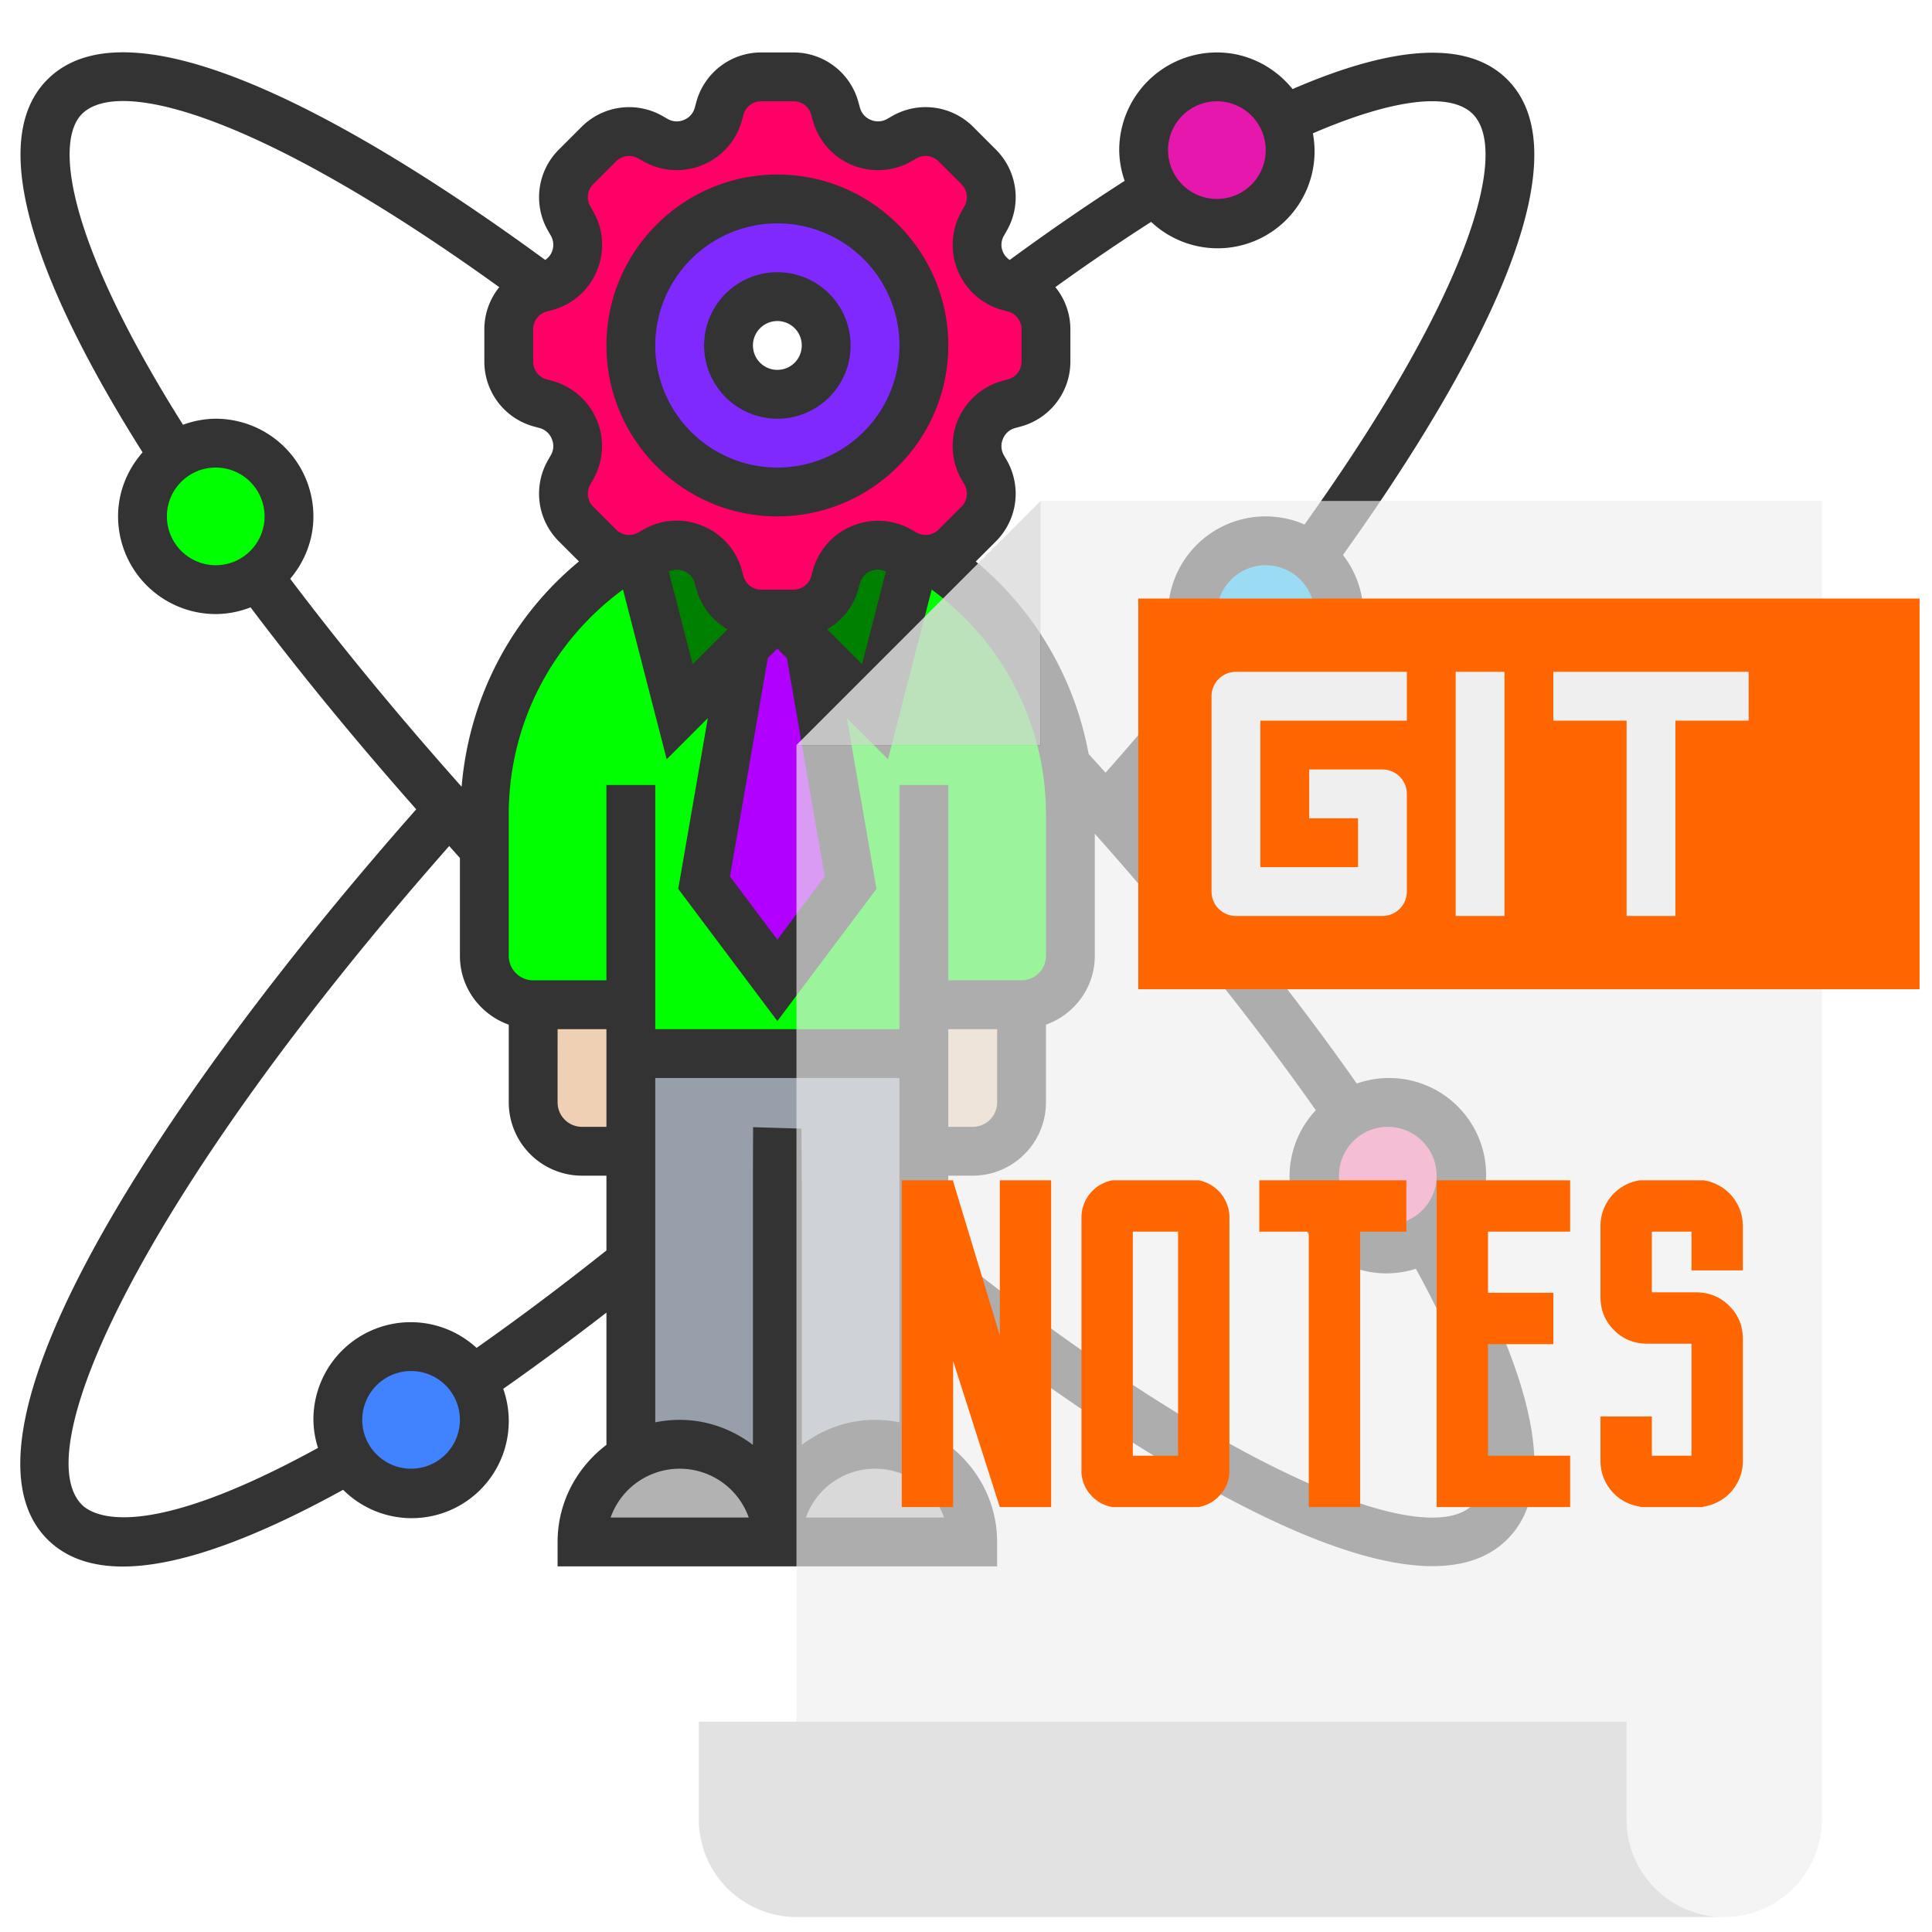
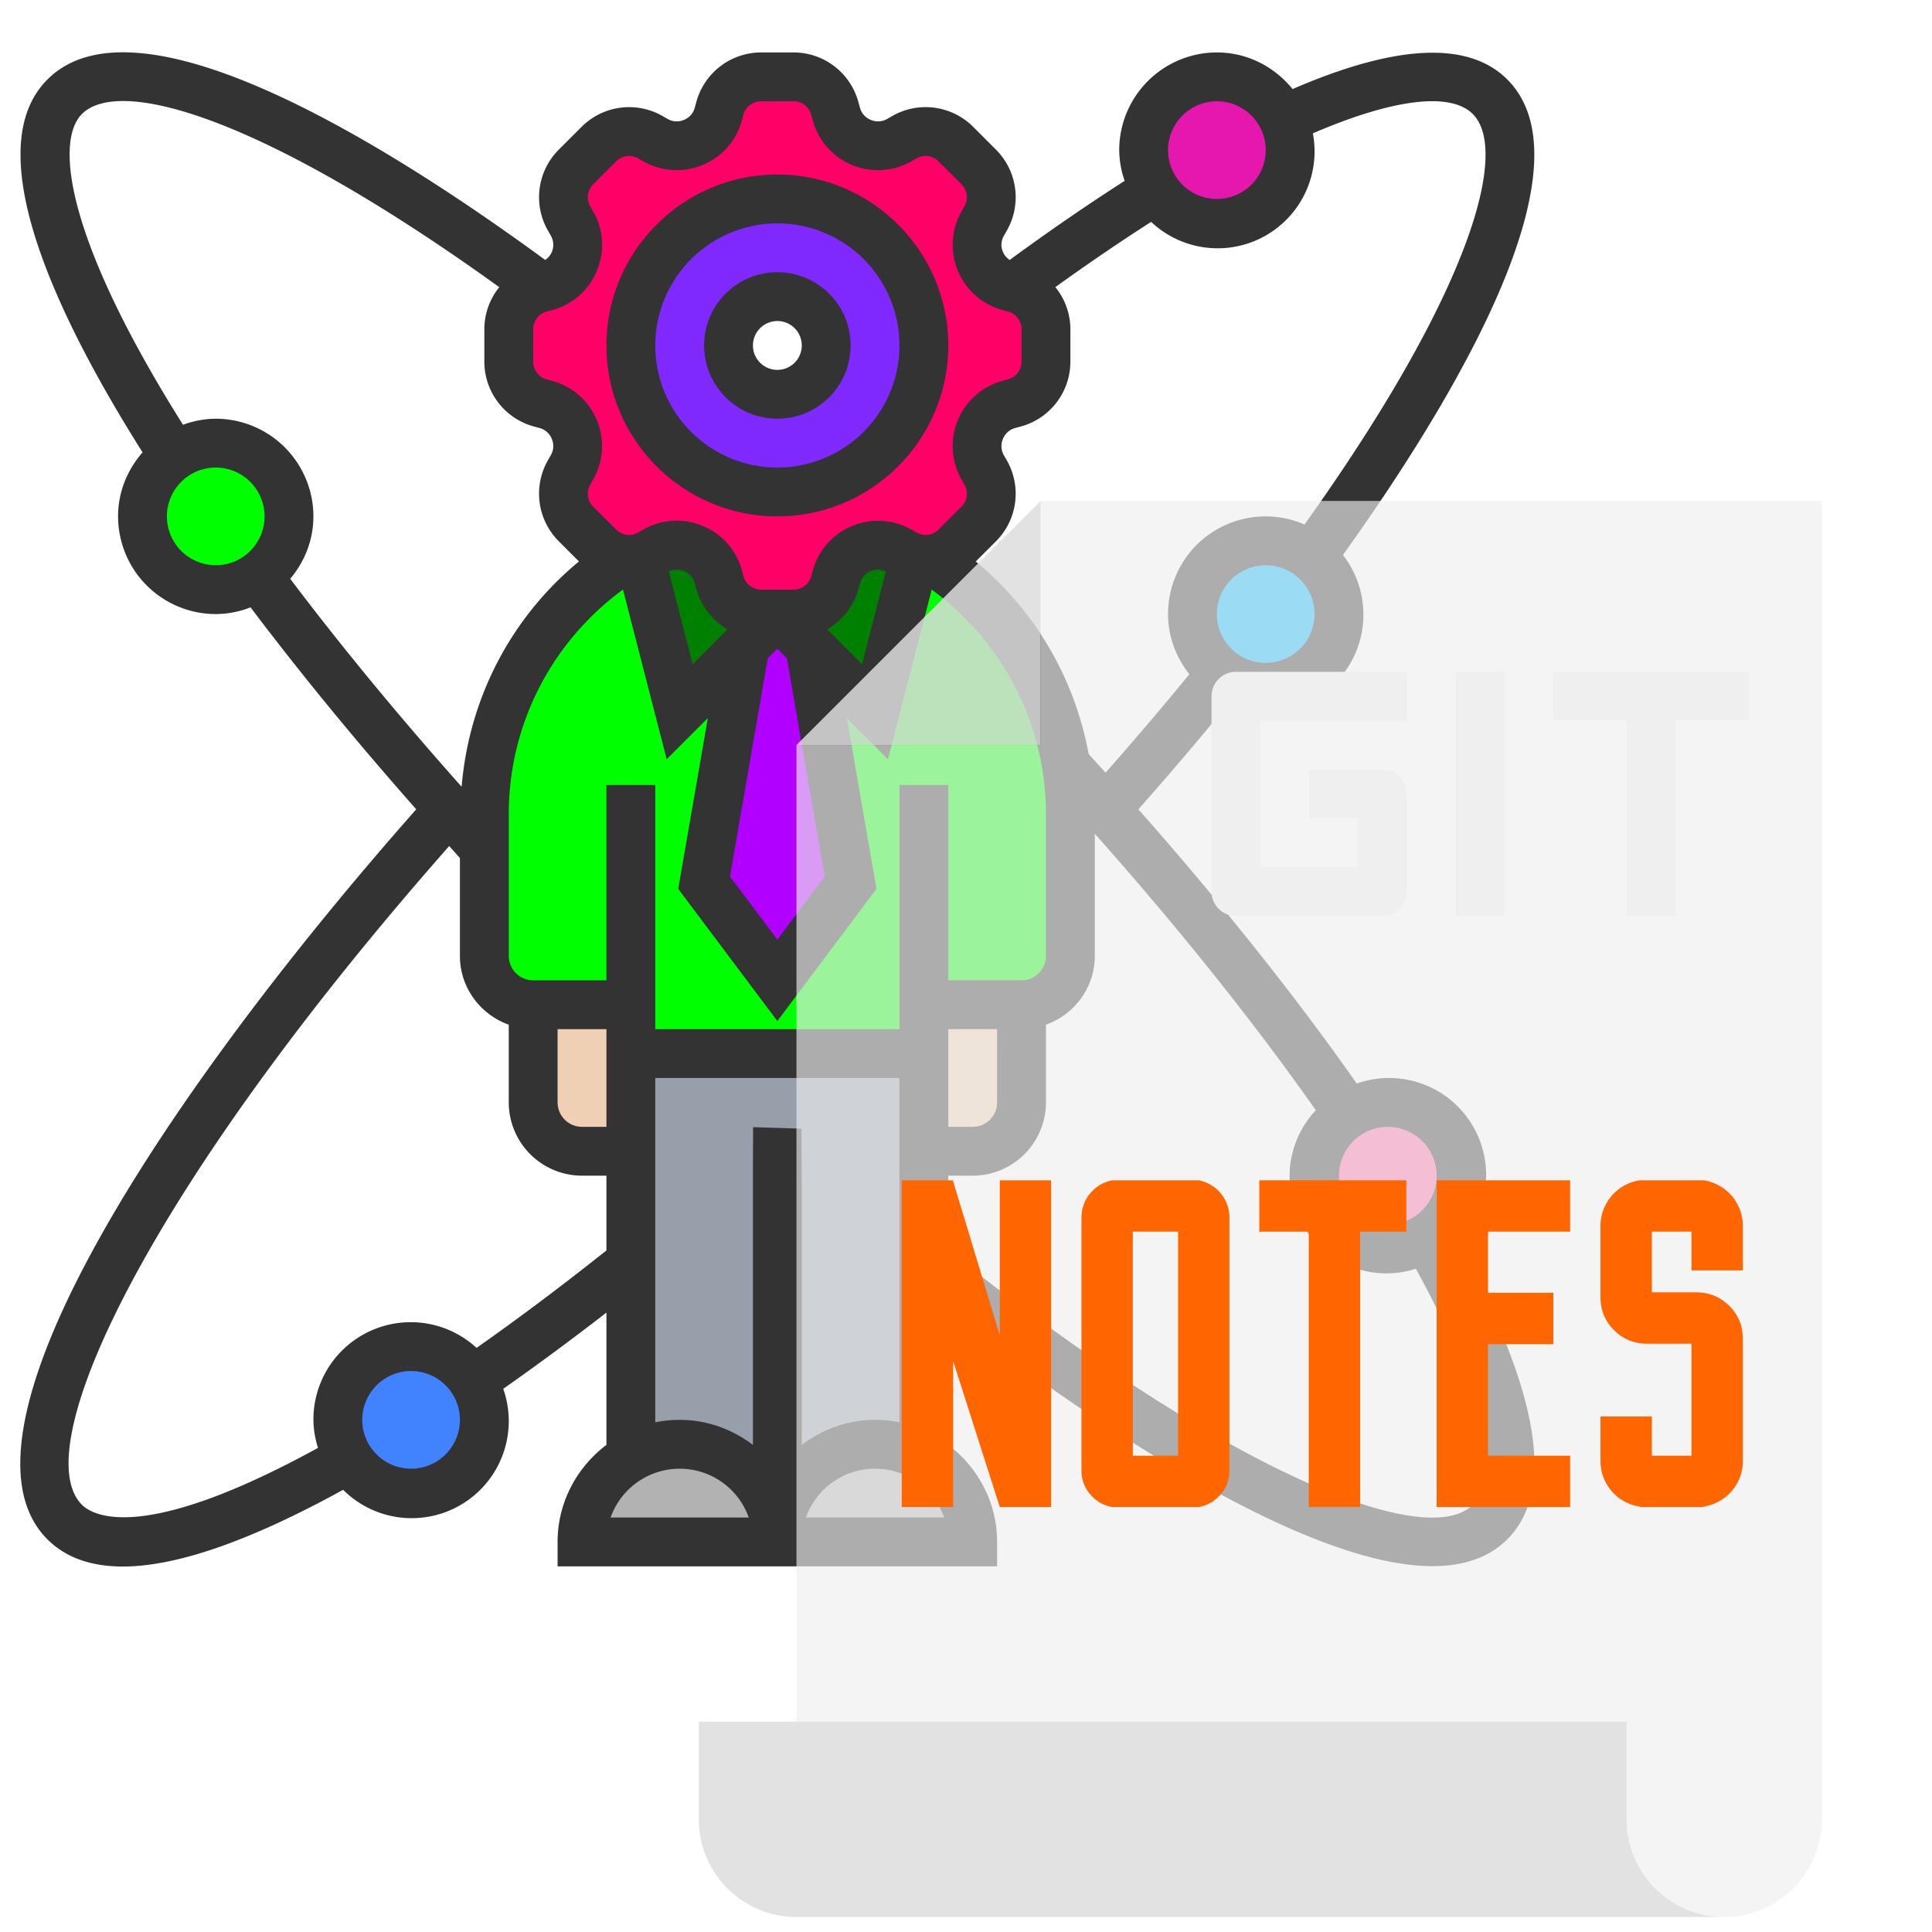
<svg xmlns="http://www.w3.org/2000/svg" preserveAspectRatio="xMidYMid meet" width="2000" height="2000" viewBox="0 0 2000 2000">
  <defs>
    <style>.cls-1{fill:#b2b2b2;}.cls-2{fill:#969faa;}.cls-3{fill:lime;}.cls-4{fill:#b100ff;}.cls-5{fill:green;}.cls-6{fill:#f0d0b4;}.cls-7{fill:#00b8ff;}.cls-8{fill:#e517ad;}.cls-9{fill:#ff66a3;}.cls-10{fill:#4082ff;}.cls-11{fill:#f06;}.cls-12{fill:#7f29ff;}.cls-13{fill:#333;}.cls-14,.cls-17{fill:#efefef;}.cls-14{opacity:0.65;}.cls-15{fill:#ddd;opacity:0.85;}.cls-16{fill:#f60;}</style>
  </defs>
  <g id="Layer_1" data-name="Layer 1">
    <path class="cls-1" d="M1006.939,1596.226H804.718a100.97,100.97,0,0,1,151.666-87.461,106.805,106.805,0,0,1,20.98,15.925A101.744,101.744,0,0,1,1006.939,1596.226Z" />
    <path class="cls-1" d="M804.718,1596.226H602.496a101.357,101.357,0,0,1,101.111-101.111A100.975,100.975,0,0,1,804.718,1596.226Z" />
    <path class="cls-2" d="M775.143,1524.69a100.965,100.965,0,0,0-122.091-15.925V1090.672H956.384v418.093a100.97,100.97,0,0,0-151.666,87.461A101.745,101.745,0,0,0,775.143,1524.69Z" />
    <path class="cls-3" d="M662.657,577.535l40.95,159.249L771.351,669.04,728.885,913.728l75.833,101.111,75.833-101.111L838.084,669.04l67.744,67.744,40.95-159.249a40.789,40.789,0,0,0,17.442,1.011v.253a314.06,314.06,0,0,1,139.786,213.849,300.232,300.232,0,0,1,4.044,50.303V989.562a50.704,50.704,0,0,1-50.555,50.555H956.384v50.555H653.052v-50.555H551.941a50.704,50.704,0,0,1-50.555-50.555V842.951a314.187,314.187,0,0,1,143.83-264.152v-.253a40.789,40.789,0,0,0,17.442-1.011Z" />
    <path class="cls-4" d="M804.718,635.674,838.084,669.04l42.467,244.688-75.833,101.111L728.885,913.728,771.351,669.04Z" />
    <path class="cls-5" d="M930.601,569.952l5.814,3.286a40.898,40.898,0,0,0,10.364,4.297l-40.95,159.249L838.084,669.04l-33.367-33.367h16.936A44.364,44.364,0,0,0,864.12,603.318l1.769-6.319A44.433,44.433,0,0,1,891.42,567.93c.253,0,.253,0,.506-.253a44.258,44.258,0,0,1,38.675,2.275Z" />
    <path class="cls-5" d="M718.015,567.93a44.433,44.433,0,0,1,25.53,29.069l1.769,6.319a44.364,44.364,0,0,0,42.467,32.355h16.936L771.351,669.04l-67.744,67.744-40.95-159.249a40.894,40.894,0,0,0,10.364-4.297l5.814-3.286a44.259,44.259,0,0,1,38.675-2.275c.253.253.253.253.505.253Z" />
    <path class="cls-6" d="M1057.495,1040.117v101.111a50.704,50.704,0,0,1-50.555,50.555H956.384V1040.117Z" />
    <path class="cls-6" d="M653.052,1090.672V1191.783H602.496a50.704,50.704,0,0,1-50.555-50.555V1040.117H653.052Z" />
    <path class="cls-7" d="M1357.541,576.524a74.917,74.917,0,0,1,28.564,59.15,76.121,76.121,0,1,1-28.564-59.15Z" />
    <path class="cls-8" d="M1306.986,96.248a74.917,74.917,0,0,1,28.564,59.15,76.121,76.121,0,1,1-28.564-59.15Z" />
    <path class="cls-9" d="M1436.66,1141.228a75.768,75.768,0,0,1,40.191,140.038,74.815,74.815,0,0,1-40.191,11.628,75.915,75.915,0,0,1-40.95-139.786A77.636,77.636,0,0,1,1436.66,1141.228Z" />
    <path class="cls-10" d="M489.252,1428.888a75.738,75.738,0,1,1-127.905,81.141,74.816,74.816,0,0,1-11.628-40.191,75.751,75.751,0,0,1,139.533-40.95Z" />
    <path class="cls-3" d="M223.331,458.73a76.096,76.096,0,1,1-43.225,13.65A74.493,74.493,0,0,1,223.331,458.73Z" />
    <path class="cls-11" d="M804.718,509.285c83.669,0,151.666-67.997,151.666-151.666S888.387,205.953,804.718,205.953,653.052,273.95,653.052,357.619,721.049,509.285,804.718,509.285ZM678.835,569.952l-5.814,3.286a43.032,43.032,0,0,1-27.805,5.308A42.155,42.155,0,0,1,619.938,566.16l-23.761-23.761a44.035,44.035,0,0,1-7.078-53.083l3.286-5.814a44.259,44.259,0,0,0,2.275-38.675c-.253-.253-.253-.253-.253-.506a44.434,44.434,0,0,0-29.069-25.53l-6.32-1.769a44.364,44.364,0,0,1-32.355-42.467V340.683a44.364,44.364,0,0,1,32.355-42.467l1.77-.506,4.55-1.264a44.433,44.433,0,0,0,29.069-25.53c0-.253,0-.253.253-.505a44.259,44.259,0,0,0-2.275-38.675l-3.286-5.814a44.034,44.034,0,0,1,7.078-53.083l23.761-23.761A44.034,44.034,0,0,1,673.021,142l5.814,3.286a44.259,44.259,0,0,0,38.675,2.275c.253-.253.253-.253.506-.253a44.434,44.434,0,0,0,25.53-29.069l1.769-6.32a44.364,44.364,0,0,1,42.467-32.355h33.872A44.364,44.364,0,0,1,864.12,111.92l1.77,6.32a44.433,44.433,0,0,0,25.53,29.069c.253,0,.253,0,.506.253a44.258,44.258,0,0,0,38.675-2.275L936.415,142a44.034,44.034,0,0,1,53.083,7.078l23.761,23.761a44.034,44.034,0,0,1,7.078,53.083l-3.286,5.814a44.259,44.259,0,0,0-2.275,38.675c.253.253.253.253.253.505a44.434,44.434,0,0,0,29.069,25.53l4.55,1.264,1.769.506a44.364,44.364,0,0,1,32.355,42.467v33.872a44.364,44.364,0,0,1-32.355,42.467l-6.319,1.769a44.434,44.434,0,0,0-29.069,25.53c0,.253,0,.253-.253.506a44.259,44.259,0,0,0,2.275,38.675l3.286,5.814a44.035,44.035,0,0,1-7.078,53.083l-23.761,23.761A42.155,42.155,0,0,1,964.22,578.546a43.032,43.032,0,0,1-27.805-5.308l-5.814-3.286a44.258,44.258,0,0,0-38.675-2.275c-.253.253-.253.253-.506.253a44.433,44.433,0,0,0-25.53,29.069l-1.77,6.319a44.364,44.364,0,0,1-42.467,32.355h-33.872a44.364,44.364,0,0,1-42.467-32.355l-1.769-6.319a44.433,44.433,0,0,0-25.53-29.069c-.253,0-.253,0-.505-.253a44.259,44.259,0,0,0-38.675,2.275Z" />
    <path class="cls-12" d="M804.718,205.953c83.669,0,151.666,67.997,151.666,151.666S888.387,509.285,804.718,509.285s-151.666-67.997-151.666-151.666S721.049,205.953,804.718,205.953Zm50.555,151.666a50.555,50.555,0,1,0-50.555,50.555A50.704,50.704,0,0,0,855.273,357.619Z" />
    <path class="cls-13" d="M804.718,433.452a75.833,75.833,0,1,0-75.833-75.833A75.926,75.926,0,0,0,804.718,433.452Zm0-101.111A25.278,25.278,0,1,1,779.44,357.619,25.287,25.287,0,0,1,804.718,332.341Z" />
    <path class="cls-13" d="M804.718,534.563c97.547,0,176.944-79.397,176.944-176.944S902.264,180.675,804.718,180.675,627.774,260.073,627.774,357.619,707.171,534.563,804.718,534.563Zm0-303.332A126.388,126.388,0,1,1,678.329,357.619,126.532,126.532,0,0,1,804.718,231.231Z" />
    <path class="cls-13" d="M1509.106,1287.358a100.457,100.457,0,0,0-104.599-165.67c-63.017-89.837-140.038-186.549-226.058-283.868,32.204-36.425,63.245-72.876,92.769-108.922a100.712,100.712,0,0,0,119.007-154.421c108.669-151.767,261.548-400.752,170.119-492.207-40.192-40.192-115.216-36.425-222.292,9.934-18.579-22.927-46.587-37.916-78.336-37.916a101.212,101.212,0,0,0-101.111,101.111,99.184,99.184,0,0,0,5.637,31.825c-37.992,24.317-77.855,51.718-119.007,81.874a19.076,19.076,0,0,1-7.027-8.342,18.61,18.61,0,0,1,.935-16.557l3.236-5.687a69.641,69.641,0,0,0-11.198-83.442l-23.913-23.913a69.542,69.542,0,0,0-83.416-11.173l-5.687,3.261a18.997,18.997,0,0,1-17.012.733,18.627,18.627,0,0,1-10.869-12.285l-1.77-6.345a69.519,69.519,0,0,0-66.885-51.061H787.807a69.565,69.565,0,0,0-66.91,51.086l-1.719,6.319a18.816,18.816,0,0,1-11.299,12.462,18.595,18.595,0,0,1-16.557-.935l-5.687-3.236a69.594,69.594,0,0,0-83.442,11.198L578.28,155.094a69.589,69.589,0,0,0-11.173,83.416l3.261,5.687a19.001,19.001,0,0,1,.733,17.012,18.086,18.086,0,0,1-6.749,7.861C407.757,154.311,144.136-12.775,49.117,82.269c-72.901,72.876,10.364,246.432,98.482,386.016-15.596,17.796-25.379,40.823-25.379,66.278A101.213,101.213,0,0,0,223.331,635.674a99.965,99.965,0,0,0,36.046-6.951c51.44,68.199,108.846,138.193,171.509,209.072C181.319,1120.247-63.267,1481.162,49.092,1593.521q28.134,28.134,78.133,28.134c55.864-.025,132.253-26.744,227.98-79.422A100.476,100.476,0,0,0,520.951,1437.71q51.983-36.476,106.823-78.892v136.929c-30.51,23.104-50.555,59.352-50.555,100.454v25.278H1032.217v-25.278c0-41.127-20.045-77.375-50.555-100.454v-137.03c120.423,92.921,359.702,262.559,501.257,262.559,31.42,0,58.012-8.367,77.426-27.78,50.277-50.227,32.886-153.284-51.238-306.138Zm-21.89-70.297a50.555,50.555,0,1,1-50.555-50.555A50.606,50.606,0,0,1,1487.216,1217.061ZM1310.272,686.229a50.555,50.555,0,1,1,50.555-50.555A50.606,50.606,0,0,1,1310.272,686.229Zm214.33-568.217c38.093,38.093-1.997,184.047-174.189,424.943a100.953,100.953,0,0,0-141.252,92.719c0,23.609,8.468,45.045,22.067,62.284-27.654,33.746-56.673,67.82-86.728,101.945-5.839-6.446-11.628-12.866-17.517-19.312-14.459-78.007-55.257-148.481-116.884-199.34l21.081-21.082a69.589,69.589,0,0,0,11.173-83.416l-3.261-5.688a19.002,19.002,0,0,1-.733-17.012,18.627,18.627,0,0,1,12.285-10.869l6.345-1.744a69.572,69.572,0,0,0,51.061-66.91V340.708a69.115,69.115,0,0,0-15.546-43.478q51.339-36.969,99.164-67.542a100.328,100.328,0,0,0,167.414-91.657C1441.463,102.492,1501.396,94.832,1524.601,118.012Zm-542.94,947.383h50.555v75.833a25.287,25.287,0,0,1-25.278,25.278H981.662Zm75.833-50.555h-75.833V812.618H931.106v252.777H678.329V812.618H627.774v202.221H551.941a25.287,25.287,0,0,1-25.278-25.278V842.9c0-92.719,44.135-178.182,118.249-232.605L690.159,785.95l42.593-42.593L702.116,920.149,804.718,1056.977,907.32,920.174,876.683,743.407,919.251,786l45.247-175.68c74.139,54.423,118.274,139.862,118.274,232.58V989.561A25.287,25.287,0,0,1,1057.495,1014.839Zm-480.276,50.555H627.774v101.111H602.496a25.287,25.287,0,0,1-25.278-25.278Zm276.563-158.112-49.064,65.419-49.064-65.419L794.834,681.3l9.884-9.884,9.884,9.909Zm2.477-255.81a69.461,69.461,0,0,0,32.28-41.582l1.719-6.319a18.816,18.816,0,0,1,11.299-12.462,18.354,18.354,0,0,1,15.495.607l-24.671,95.878ZM717.03,687.619l-24.696-95.903a18.856,18.856,0,0,1,15.95-.43,18.627,18.627,0,0,1,10.869,12.285l1.744,6.345a69.278,69.278,0,0,0,32.254,41.556Zm542.687-582.777a50.555,50.555,0,1,1-50.555,50.555A50.606,50.606,0,0,1,1259.716,104.842ZM617.89,280.244a68.947,68.947,0,0,0-3.665-61.096l-3.236-5.688a18.889,18.889,0,0,1,3.008-22.649L637.885,166.95a18.946,18.946,0,0,1,22.674-3.033l5.688,3.21a69.972,69.972,0,0,0,101.692-42.113l1.694-6.294a18.93,18.93,0,0,1,18.175-13.877h33.822a18.884,18.884,0,0,1,18.149,13.852l1.719,6.319a69.925,69.925,0,0,0,101.667,42.138l5.687-3.236a18.816,18.816,0,0,1,22.649,3.008l23.887,23.862a18.899,18.899,0,0,1,3.033,22.674l-3.21,5.688A69.972,69.972,0,0,0,1037.323,320.84l6.294,1.694a18.93,18.93,0,0,1,13.877,18.175V374.53a18.885,18.885,0,0,1-13.852,18.149l-6.319,1.719a69.925,69.925,0,0,0-42.138,101.667l3.236,5.688a18.889,18.889,0,0,1-3.008,22.649L971.55,548.289a18.904,18.904,0,0,1-22.674,3.033l-5.688-3.21a69.972,69.972,0,0,0-101.692,42.113l-1.694,6.294a18.93,18.93,0,0,1-18.175,13.877H787.807a18.885,18.885,0,0,1-18.149-13.852l-1.719-6.319a69.09,69.09,0,0,0-40.571-45.803,69.941,69.941,0,0,0-26.946-5.46,68.916,68.916,0,0,0-34.15,9.1l-5.688,3.236a18.889,18.889,0,0,1-22.649-3.008L614.048,524.452a18.899,18.899,0,0,1-3.033-22.674l3.21-5.688a69.972,69.972,0,0,0-42.113-101.692l-6.294-1.694A18.93,18.93,0,0,1,551.941,374.53V340.709a18.884,18.884,0,0,1,13.852-18.149l6.319-1.719a69.025,69.025,0,0,0,45.778-40.596ZM84.835,118.012c38.978-38.978,187.207,2.907,432.021,179.269a69.253,69.253,0,0,0-15.47,43.427V374.53a69.565,69.565,0,0,0,51.086,66.91l6.319,1.719a18.816,18.816,0,0,1,12.462,11.299,18.61,18.61,0,0,1-.935,16.557l-3.236,5.687A69.641,69.641,0,0,0,578.28,560.144L599.337,581.2c-70.449,58.164-113.851,141.833-121.459,233.237C412.838,741.41,353.385,669.293,300.428,599.173c14.762-17.568,24.014-39.913,24.014-64.61A101.213,101.213,0,0,0,223.331,433.452a99.951,99.951,0,0,0-33.897,6.269C68.353,247.358,56.675,146.197,84.834,118.012Zm87.941,416.551a50.555,50.555,0,1,1,50.555,50.555A50.606,50.606,0,0,1,172.776,534.563Zm252.777,985.83a50.555,50.555,0,1,1,50.555-50.555A50.606,50.606,0,0,1,425.553,1520.393Zm67.795-125.074a100.718,100.718,0,0,0-168.905,74.519,99.376,99.376,0,0,0,4.752,29.019c-180.862,99.164-232.681,70.5-244.359,58.897-58.518-58.518,68.452-328.307,380.176-681.942,3.741,4.12,7.33,8.241,11.097,12.361V989.561c0,32.912,21.208,60.717,50.555,71.182v80.484a75.926,75.926,0,0,0,75.833,75.833H627.774v77.4c-46.106,36.678-91.151,70.449-134.427,100.858Zm138.749,175.629a75.854,75.854,0,0,1,143.021,0Zm202.221,0a75.853,75.853,0,0,1,143.021,0Zm71.511-101.111c-28.564,0-54.65,9.883-75.833,25.935V1227.526l-.363-59.158-49.997-1.531-.195,39.759v289.177c-21.183-16.051-47.269-25.935-75.833-25.935a126.266,126.266,0,0,0-25.278,2.553V1115.95H931.106v356.441a126.267,126.267,0,0,0-25.278-2.553Zm618.773,87.941c-47.042,47.017-248.353-28.943-542.94-263.368v-77.35h25.278a75.926,75.926,0,0,0,75.833-75.833v-80.484c29.347-10.465,50.555-38.27,50.555-71.182v-126.49c87.259,98.179,165.266,195.801,228.788,286.245a100.236,100.236,0,0,0,103.588,164.103C1564.868,1494.281,1536.254,1546.1,1524.601,1557.779Z" />
  </g>
  <g id="Layer_2" data-name="Layer 2">
    <path class="cls-14" d="M1784.935,1984.472a101.104,101.104,0,0,1-101.099-101.099V1782.274h-859.34V771.286h252.747V518.538h808.791V1883.373A101.104,101.104,0,0,1,1784.935,1984.472Z" />
    <path class="cls-15" d="M1077.243,771.286H824.495l252.747-252.747Z" />
-     <path class="cls-16" d="M1178.342,619.637h808.791v404.396h-808.791Z" />
    <path class="cls-15" d="M824.495,1984.472a101.104,101.104,0,0,1-101.099-101.099V1782.274H1683.836v101.099a101.104,101.104,0,0,0,101.099,101.099Z" />
    <path class="cls-17" d="M1431.089,948.209H1279.44a25.276,25.276,0,0,1-25.275-25.275V720.736a25.276,25.276,0,0,1,25.275-25.275h176.923V746.011H1304.715V897.659H1405.814V847.11h-50.549V796.56h75.824a25.276,25.276,0,0,1,25.275,25.275V922.934A25.276,25.276,0,0,1,1431.089,948.209Z" />
    <path class="cls-17" d="M1506.913,695.462h50.55V948.209h-50.55Z" />
    <path class="cls-17" d="M1608.012,695.462H1810.21V746.011H1608.012Z" />
    <path class="cls-17" d="M1683.836,720.736h50.549V948.209H1683.836Z" />
  </g>
  <g id="Layer_3" data-name="Layer 3">
    <path class="cls-16" d="M1088.131,1221.858v338.228h-53.15l-48.318-151.236v151.236h-53.15V1221.858h53.15v.966l48.318,159.451v-160.417h53.15Z" />
    <path class="cls-16" d="M1240.814,1221.858a39.165,39.165,0,0,1,31.89,38.171v262.369a36.571,36.571,0,0,1-9.18,24.643,38.082,38.082,0,0,1-22.71,13.046h-89.389a38.038,38.038,0,0,1-22.71-13.046,36.533,36.533,0,0,1-9.181-24.643V1260.029a39.167,39.167,0,0,1,31.891-38.171Zm-21.26,88.83v-35.68h-46.869v231.928h46.869v-196.248Z" />
    <path class="cls-16" d="M1455.826,1275.009h-47.835v285.078h-53.15V1275.009H1303.623v-53.15h152.203Z" />
    <path class="cls-16" d="M1625.423,1221.858v53.15h-85.04v63.297h67.645v53.15h-67.645v115.48h85.04v53.15h-138.19V1221.858h138.19Z" />
    <path class="cls-16" d="M1792.602,1237.803q11.597,14.02,11.597,31.407v45.902h-53.15v-40.103h-41.07v62.813h45.653q20.395,0,34.48,13.982,14.087,13.985,14.088,34.23v126.322q0,17.36-11.597,31.339a48.285,48.285,0,0,1-28.991,15.907l-.966.483h-64.264l-.966-.483a47.605,47.605,0,0,1-40.588-47.352V1466.35h53.15v40.587h41.07V1390.973h-45.902q-20.294,0-34.306-14.013-14.02-14.008-14.013-34.306V1269.21q0-17.395,11.597-31.407a48.3,48.3,0,0,1,28.991-15.944h66.195A48.3,48.3,0,0,1,1792.602,1237.803Z" />
  </g>
</svg>